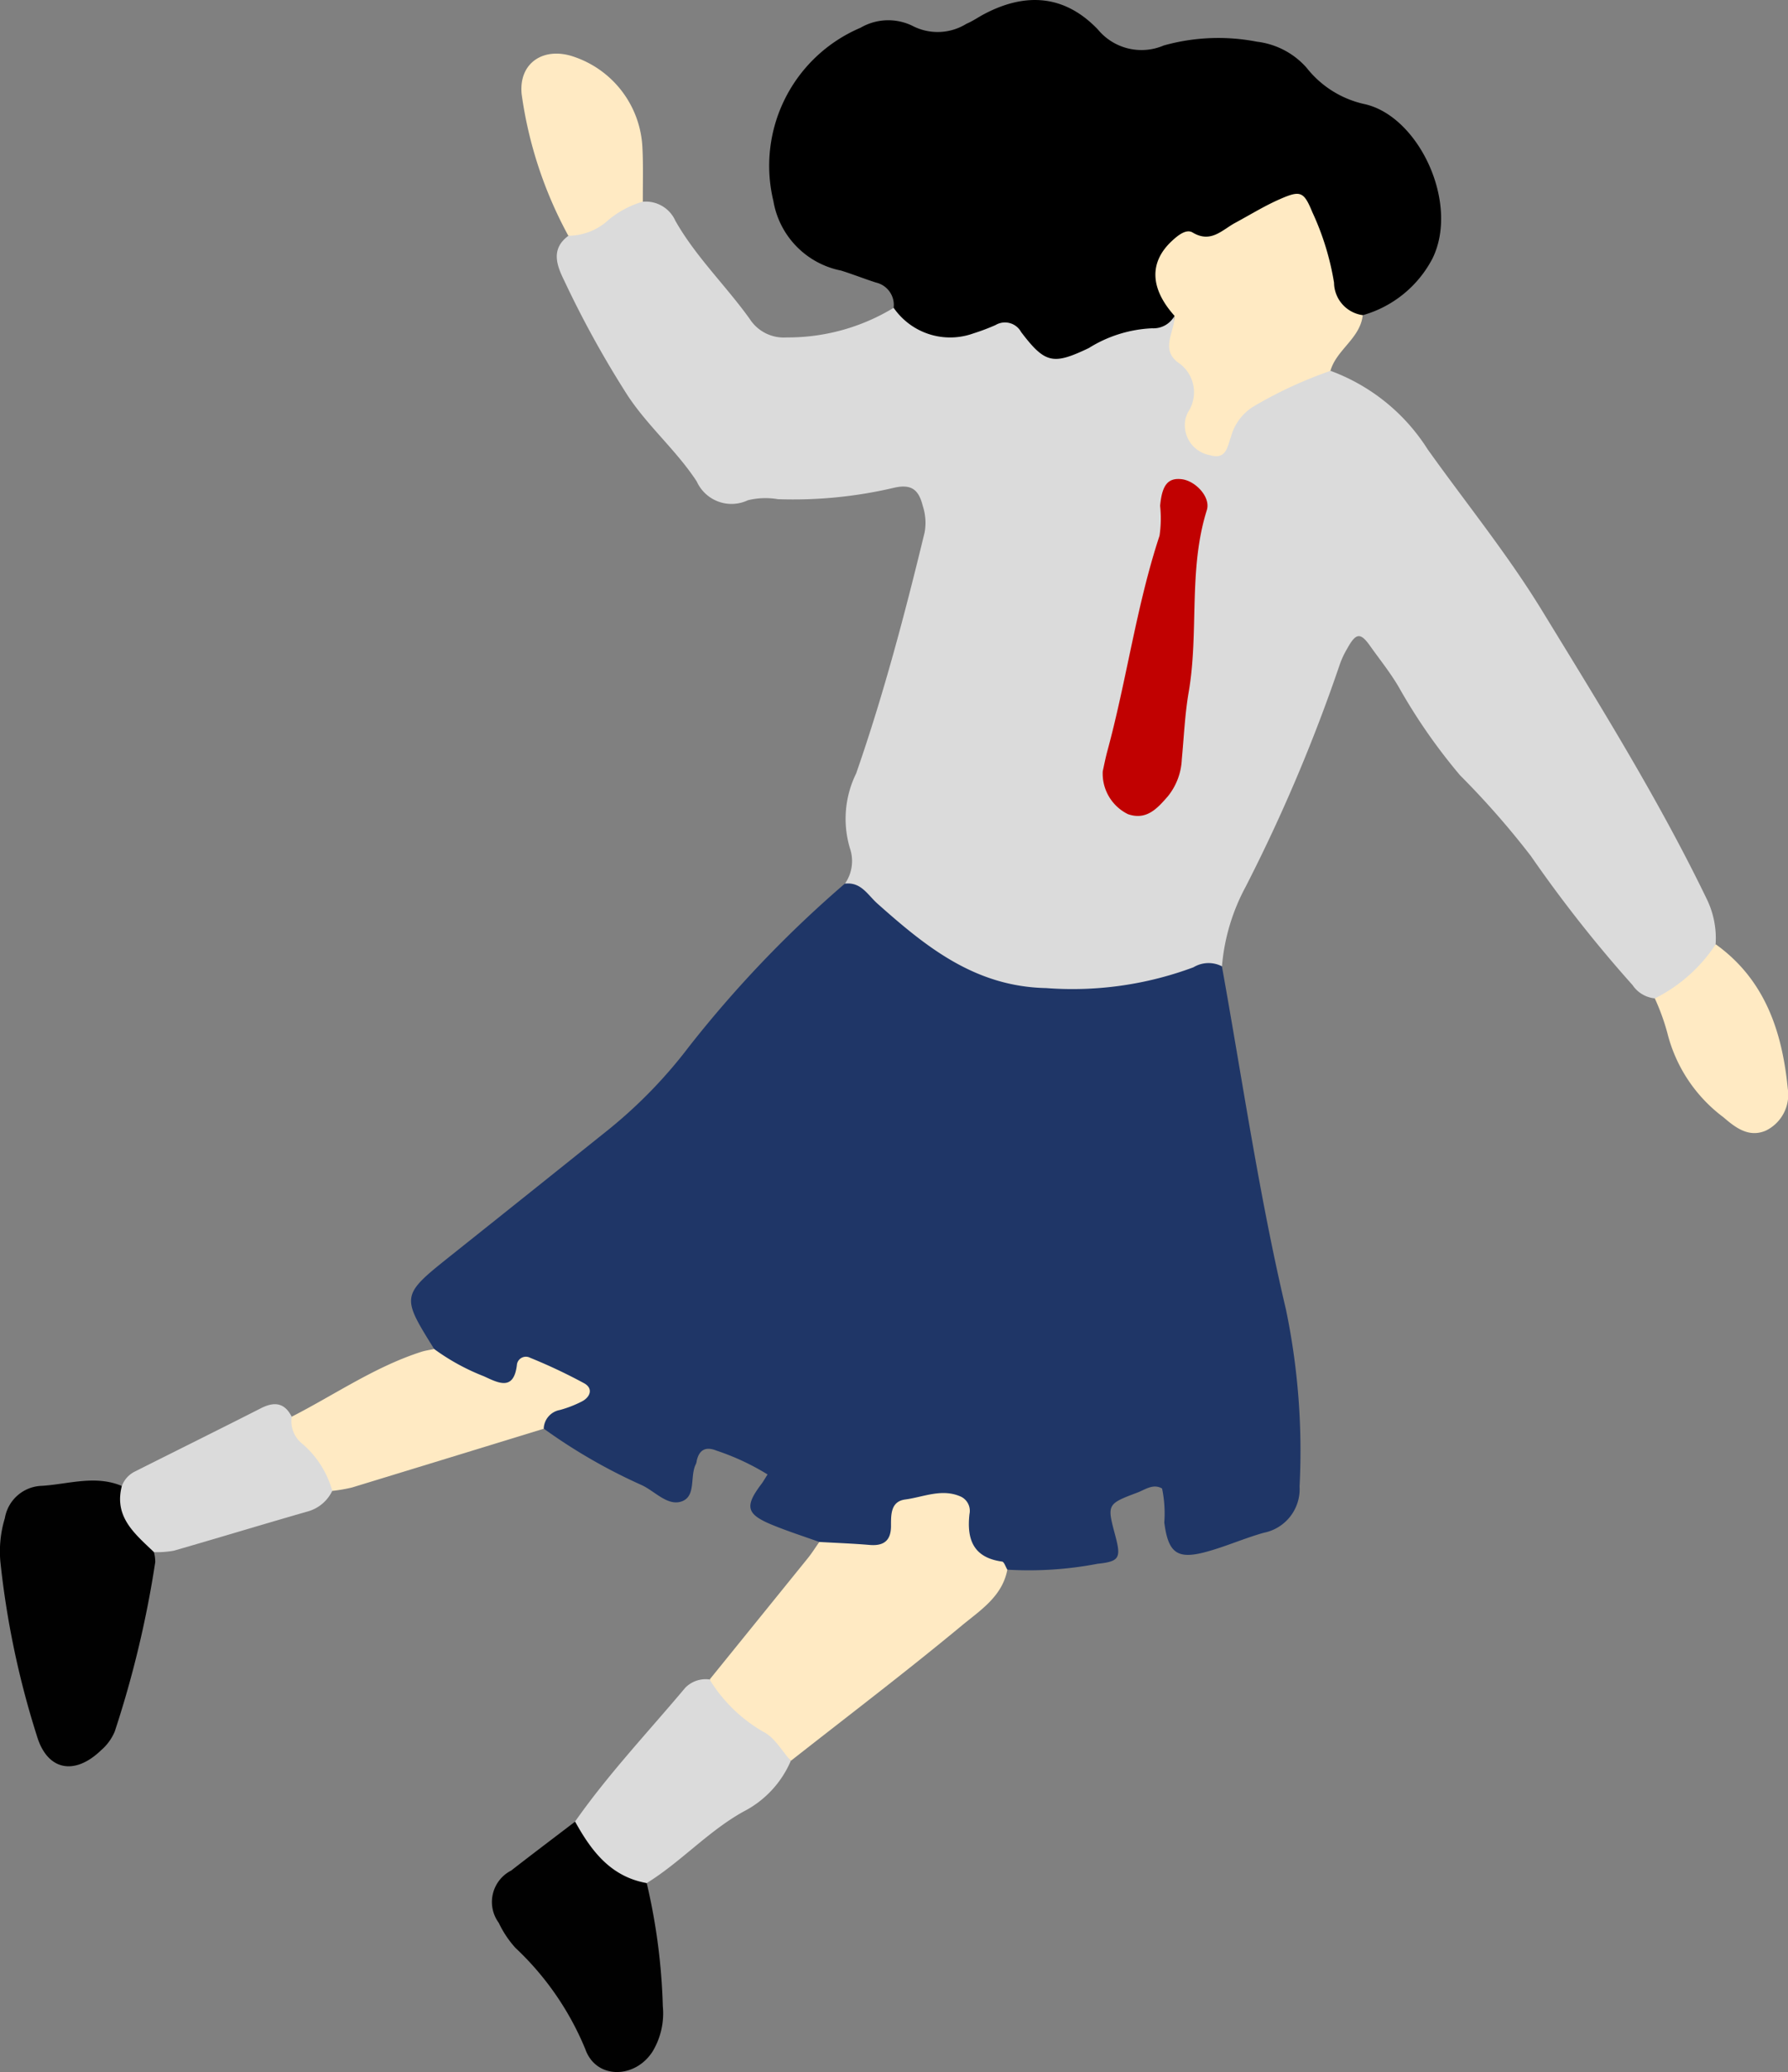
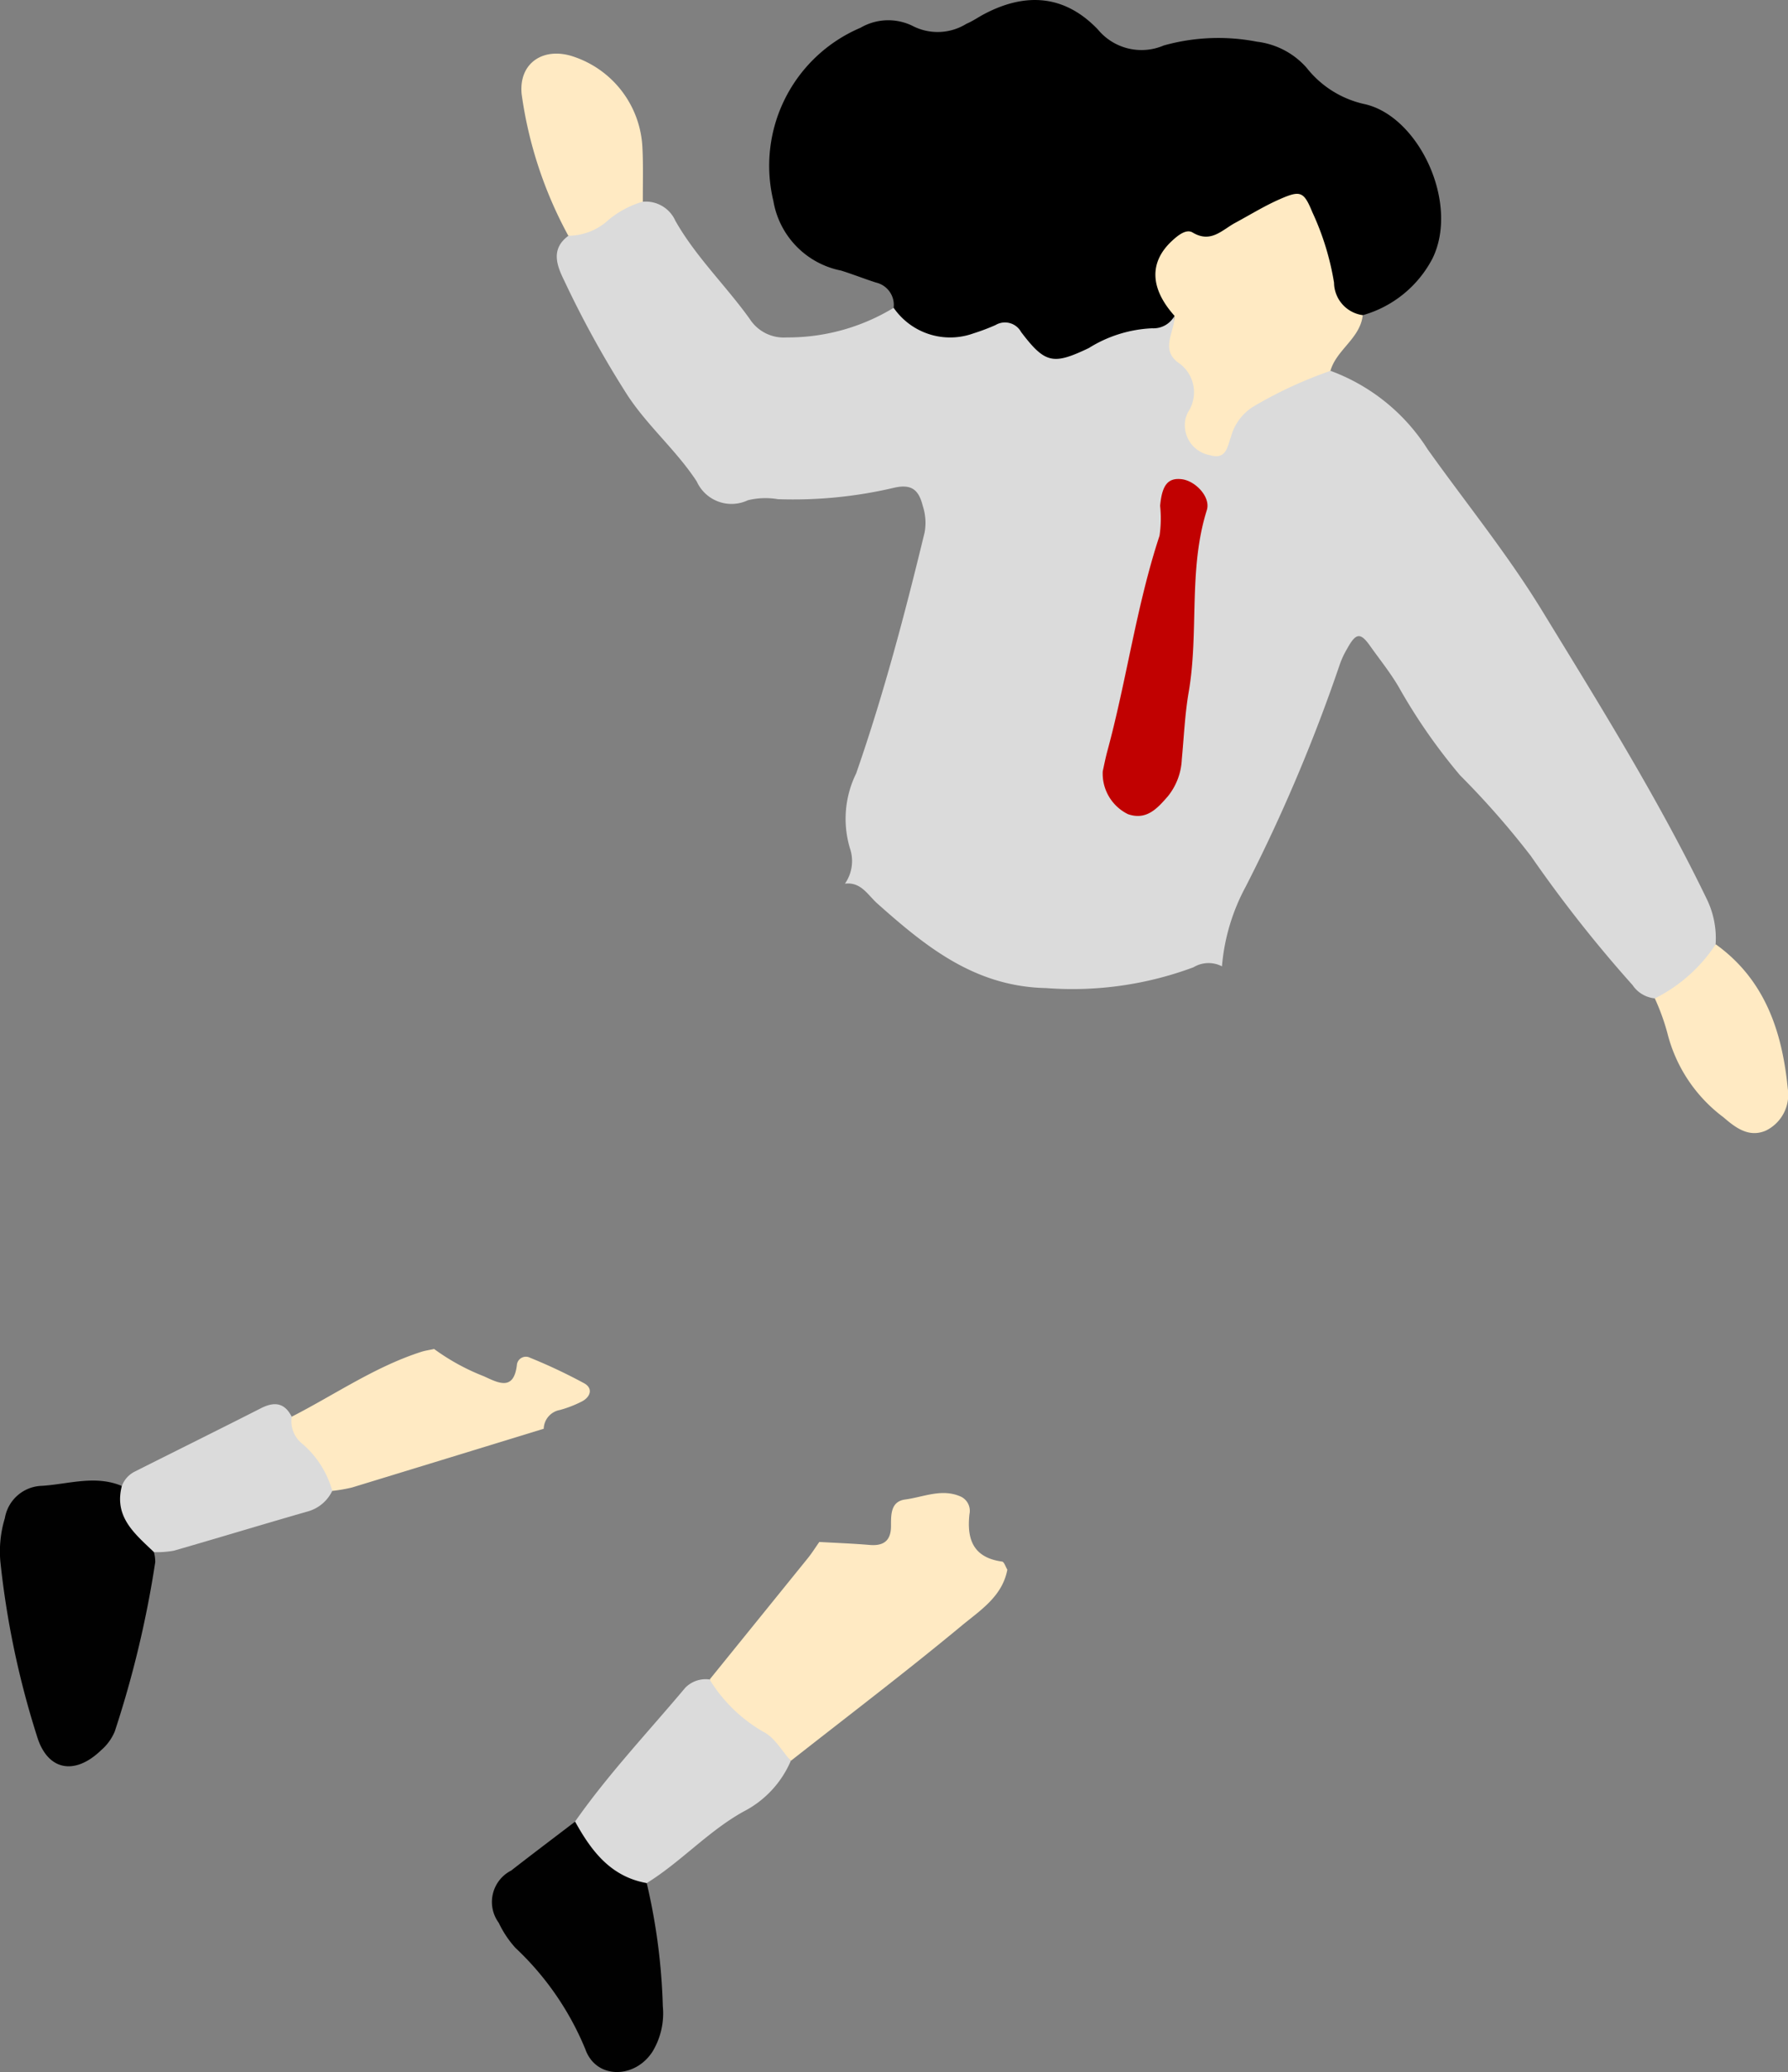
<svg xmlns="http://www.w3.org/2000/svg" id="グループ_9" data-name="グループ 9" width="95.277" height="110.408" viewBox="0 0 95.277 110.408">
  <rect x="0" y="0" width="95.277" height="110.408" fill="#808080" stroke="none" />
  <defs>
    <clipPath id="clip-path">
      <rect id="長方形_6" data-name="長方形 6" width="95.277" height="110.408" fill="none" />
    </clipPath>
  </defs>
  <g id="グループ_8" data-name="グループ 8" clip-path="url(#clip-path)">
-     <path id="パス_240" data-name="パス 240" d="M72.428,67.138c1.1,6.105,1.987,12.249,3.414,18.293a37.018,37.018,0,0,1,.724,9.424,2.37,2.37,0,0,1-1.908,2.467c-1.031.291-2.021.732-3.055,1.014-1.564.427-2.034.061-2.246-1.561a6.521,6.521,0,0,0-.118-1.813c-.478-.272-.9.062-1.308.216-1.634.615-1.629.63-1.187,2.288.318,1.193.232,1.387-.94,1.508a19.368,19.368,0,0,1-4.813.314c-1.469.025-2.106-.84-2.374-2.159-.13-.637-.3-1.369-1.145-1.375a2.133,2.133,0,0,0-2.114,1.022c-1.088,1.893-2.367,2.163-4.385,1.035-.837-.3-1.685-.571-2.507-.909-1.391-.572-1.483-.985-.564-2.195.1-.138.188-.293.315-.493A13,13,0,0,0,45.5,92.946c-.553-.226-.919-.071-1.056.532a.721.721,0,0,1-.041.173c-.352.66.046,1.773-.822,2.019-.721.2-1.373-.558-2.058-.882a29.468,29.468,0,0,1-5.228-3.012c-.528-1.407,1.142-1.223,1.54-2.1-1-.571-1.775-1.466-3.1-.364-.992.825-3.26-.241-4.285-1.784-1.776-2.848-1.771-2.853.954-5.025q4.206-3.351,8.4-6.715a25.471,25.471,0,0,0,4.233-4.378,61.853,61.853,0,0,1,8.3-8.679c.8-.551,1.338-.062,1.849.485C58.656,68,64.071,68.8,70.114,67.037c.762-.223,1.58-.739,2.314.1" transform="translate(-7.316 -15.648)" fill="#1f3667" />
    <path id="パス_241" data-name="パス 241" d="M75.025,55.068a1.557,1.557,0,0,0-1.516.052,18.476,18.476,0,0,1-7.847,1.108c-3.8-.076-6.407-2.2-8.992-4.5-.525-.468-.872-1.166-1.733-1.064a2.1,2.1,0,0,0,.265-1.888,5.48,5.48,0,0,1,.333-3.986c1.466-4.21,2.6-8.517,3.649-12.846a2.89,2.89,0,0,0-.1-1.411c-.211-.837-.579-1.181-1.525-.966a23.459,23.459,0,0,1-6.195.61,3.937,3.937,0,0,0-1.6.057,2.033,2.033,0,0,1-2.723-1c-1.077-1.649-2.587-2.921-3.685-4.585a53.89,53.89,0,0,1-3.366-6.094c-.38-.777-.771-1.688.208-2.41,1.317-.621,2.237-2.106,3.971-1.818A1.724,1.724,0,0,1,45.9,15.34c1.087,1.92,2.686,3.451,3.961,5.229a2.152,2.152,0,0,0,1.962.989,10.841,10.841,0,0,0,5.707-1.576c1.746.883,3.5,1.425,5.457.562a1.649,1.649,0,0,1,1.9.687,2.113,2.113,0,0,0,2.758.48,16.819,16.819,0,0,1,4.813-1.354c.107,1.939,2.1,3.479,1.167,5.663a.844.844,0,0,0,.666,1.1c.537.14.7-.322.925-.668a6.491,6.491,0,0,1,5.586-3.118,10.352,10.352,0,0,1,5.184,4.183c2.038,2.86,4.258,5.588,6.094,8.592,3.078,5.034,6.2,10.04,8.776,15.364a4.769,4.769,0,0,1,.477,2.417A3.378,3.378,0,0,1,98.1,56.778a1.621,1.621,0,0,1-1.193-.709,70.787,70.787,0,0,1-5.418-6.877,44.721,44.721,0,0,0-3.772-4.3,30.308,30.308,0,0,1-3.26-4.689c-.456-.783-1.016-1.473-1.531-2.2-.532-.754-.766-.7-1.238.16a4.533,4.533,0,0,0-.379.812,88.622,88.622,0,0,1-5.018,11.852,10.829,10.829,0,0,0-1.264,4.246" transform="translate(-9.913 -3.578)" fill="#dbdbdb" />
    <path id="パス_242" data-name="パス 242" d="M76.293,16.83a1.278,1.278,0,0,1-1.193.663,6.925,6.925,0,0,0-3.378,1.056c-1.893.9-2.318.833-3.6-.852a.982.982,0,0,0-1.366-.377,11.011,11.011,0,0,1-1.173.443A3.657,3.657,0,0,1,61.326,16.4a1.223,1.223,0,0,0-.936-1.343c-.625-.2-1.236-.443-1.863-.639a4.556,4.556,0,0,1-3.609-3.709A7.988,7.988,0,0,1,59.56,1.48a2.938,2.938,0,0,1,2.763-.106,2.908,2.908,0,0,0,2.888-.11c.328-.136.626-.349.943-.516,2.229-1.174,4.3-1.013,6.056.823a3.01,3.01,0,0,0,3.51.852,10.776,10.776,0,0,1,4.97-.2,4.186,4.186,0,0,1,2.643,1.389,5.394,5.394,0,0,0,3.094,1.937c2.874.643,5.06,5.257,3.616,8.218a6.041,6.041,0,0,1-3.717,3.028c-1.317.271-1.642-.7-1.916-1.615-.29-.971-.5-1.96-.879-2.911-.489-1.236-1.2-1.53-2.353-.82a8.078,8.078,0,0,1-3.932,1.57c-1.073.049-1.663,1.381-1.355,2.506.12.441.632.761.4,1.308" transform="translate(-13.707 0)" />
    <path id="パス_243" data-name="パス 243" d="M56.292,108.743c.895.051,1.792.083,2.685.159.75.063,1.132-.232,1.136-1,0-.606-.024-1.318.756-1.422.988-.132,1.981-.614,2.995-.139a.84.84,0,0,1,.43.917c-.153,1.357.213,2.321,1.738,2.53.111.015.187.282.28.431-.267,1.432-1.458,2.175-2.432,2.983-2.977,2.468-6.058,4.81-9.1,7.2-1.633-1.254-3.89-1.886-4.329-4.333q2.616-3.231,5.231-6.464c.22-.274.408-.574.611-.863" transform="translate(-12.634 -26.579)" fill="#ffeac3" />
    <path id="パス_244" data-name="パス 244" d="M8.2,109.063a1.922,1.922,0,0,1,.073.531,55.507,55.507,0,0,1-2.158,9.028,2.694,2.694,0,0,1-.729,1c-1.409,1.36-2.872,1.091-3.423-.774a46.669,46.669,0,0,1-1.944-9.281,6.107,6.107,0,0,1,.239-2.31,2.067,2.067,0,0,1,1.986-1.726c1.421-.091,2.827-.585,4.245.007.292,1.308,1.351,2.243,1.712,3.519" transform="translate(0 -26.359)" fill="#010101" />
    <path id="パス_245" data-name="パス 245" d="M83.155,20.28c-1.31-1.461-1.357-2.859-.136-3.992.317-.295.759-.653,1.1-.448.976.584,1.562-.132,2.265-.512.788-.425,1.555-.9,2.372-1.259,1.117-.493,1.289-.414,1.744.689a14.378,14.378,0,0,1,1.156,3.757,1.767,1.767,0,0,0,1.53,1.729c-.136,1.244-1.4,1.835-1.723,2.969a22.631,22.631,0,0,0-4.024,1.854,2.71,2.71,0,0,0-1.273,1.654c-.206.545-.244,1.244-1.134.982a1.621,1.621,0,0,1-1.285-1.963,1.834,1.834,0,0,1,.13-.331,1.91,1.91,0,0,0-.542-2.649c-.947-.716-.158-1.645-.181-2.478" transform="translate(-20.569 -3.451)" fill="#ffeac3" />
    <path id="パス_246" data-name="パス 246" d="M43.223,132.767a32.56,32.56,0,0,1,.858,6.565,3.943,3.943,0,0,1-.544,2.407c-.94,1.469-3.014,1.495-3.585-.119a15.469,15.469,0,0,0-3.725-5.4,5.481,5.481,0,0,1-.89-1.336A1.879,1.879,0,0,1,36,132.1c1.127-.879,2.27-1.738,3.407-2.607,1.378.971,2.336,2.429,3.818,3.279" transform="translate(-8.761 -32.427)" fill="#010101" />
    <path id="パス_247" data-name="パス 247" d="M28.225,95.892a11.623,11.623,0,0,0,2.647,1.453c.762.346,1.614.831,1.771-.64a.483.483,0,0,1,.7-.343,28.508,28.508,0,0,1,2.894,1.367c.469.269.324.728-.145.966a6.05,6.05,0,0,1-1.163.45,1.047,1.047,0,0,0-.861,1q-5.11,1.569-10.22,3.131a8.369,8.369,0,0,1-1.047.18c-1.006-.667-1.444-1.806-2.21-2.675a.9.9,0,0,1,.049-1.279c2.291-1.171,4.424-2.657,6.9-3.455.221-.071.454-.1.682-.152" transform="translate(-5.095 -24.013)" fill="#ffeac3" />
    <path id="パス_248" data-name="パス 248" d="M44.7,130.237c-1.92-.339-2.953-1.711-3.818-3.279,1.77-2.528,3.891-4.768,5.868-7.125a1.521,1.521,0,0,1,1.3-.445,8.074,8.074,0,0,0,2.884,2.8c.59.3.97,1.01,1.444,1.535a5.432,5.432,0,0,1-2.514,2.7c-1.887,1.045-3.339,2.688-5.168,3.818" transform="translate(-10.238 -29.897)" fill="#dbdbdb" />
    <path id="パス_249" data-name="パス 249" d="M17.684,100.483a1.525,1.525,0,0,0,.553,1.438,5.105,5.105,0,0,1,1.607,2.516,2.059,2.059,0,0,1-1.313,1.1c-2.38.682-4.749,1.405-7.128,2.089a5.054,5.054,0,0,1-1.061.077c-1-.964-2.142-1.86-1.712-3.519a1.394,1.394,0,0,1,.7-.778c2.237-1.126,4.482-2.236,6.715-3.372.708-.36,1.254-.3,1.636.45" transform="translate(-2.138 -24.997)" fill="#dbdbdb" />
    <path id="パス_250" data-name="パス 250" d="M43.541,11.7a5.039,5.039,0,0,0-2,1.118,3.2,3.2,0,0,1-1.974.7A22.063,22.063,0,0,1,37.08,5.98c-.174-1.687,1.191-2.562,2.8-1.995a5.371,5.371,0,0,1,3.635,4.85c.049.953.017,1.911.022,2.866" transform="translate(-9.282 -0.955)" fill="#ffeac3" />
    <path id="パス_251" data-name="パス 251" d="M117.644,70.01a8.351,8.351,0,0,0,3.243-2.883c2.633,1.887,3.545,4.671,3.839,7.692a2.126,2.126,0,0,1-1.175,2.239c-.895.38-1.6-.148-2.244-.707a8.039,8.039,0,0,1-3-4.506,11.818,11.818,0,0,0-.666-1.835" transform="translate(-29.461 -16.81)" fill="#ffeac3" />
    <path id="パス_252" data-name="パス 252" d="M78.393,49.623c.063-.278.14-.688.249-1.089,1.031-3.8,1.543-7.718,2.777-11.463a6.347,6.347,0,0,0,.031-1.593c.1-1.09.406-1.507,1.154-1.417.729.087,1.552.953,1.336,1.644-1,3.18-.411,6.5-.971,9.72-.2,1.172-.25,2.37-.363,3.557a3.365,3.365,0,0,1-.744,1.977c-.557.636-1.127,1.292-2.121.952a2.406,2.406,0,0,1-1.348-2.287" transform="translate(-19.631 -8.526)" fill="#c10101" />
  </g>
</svg>